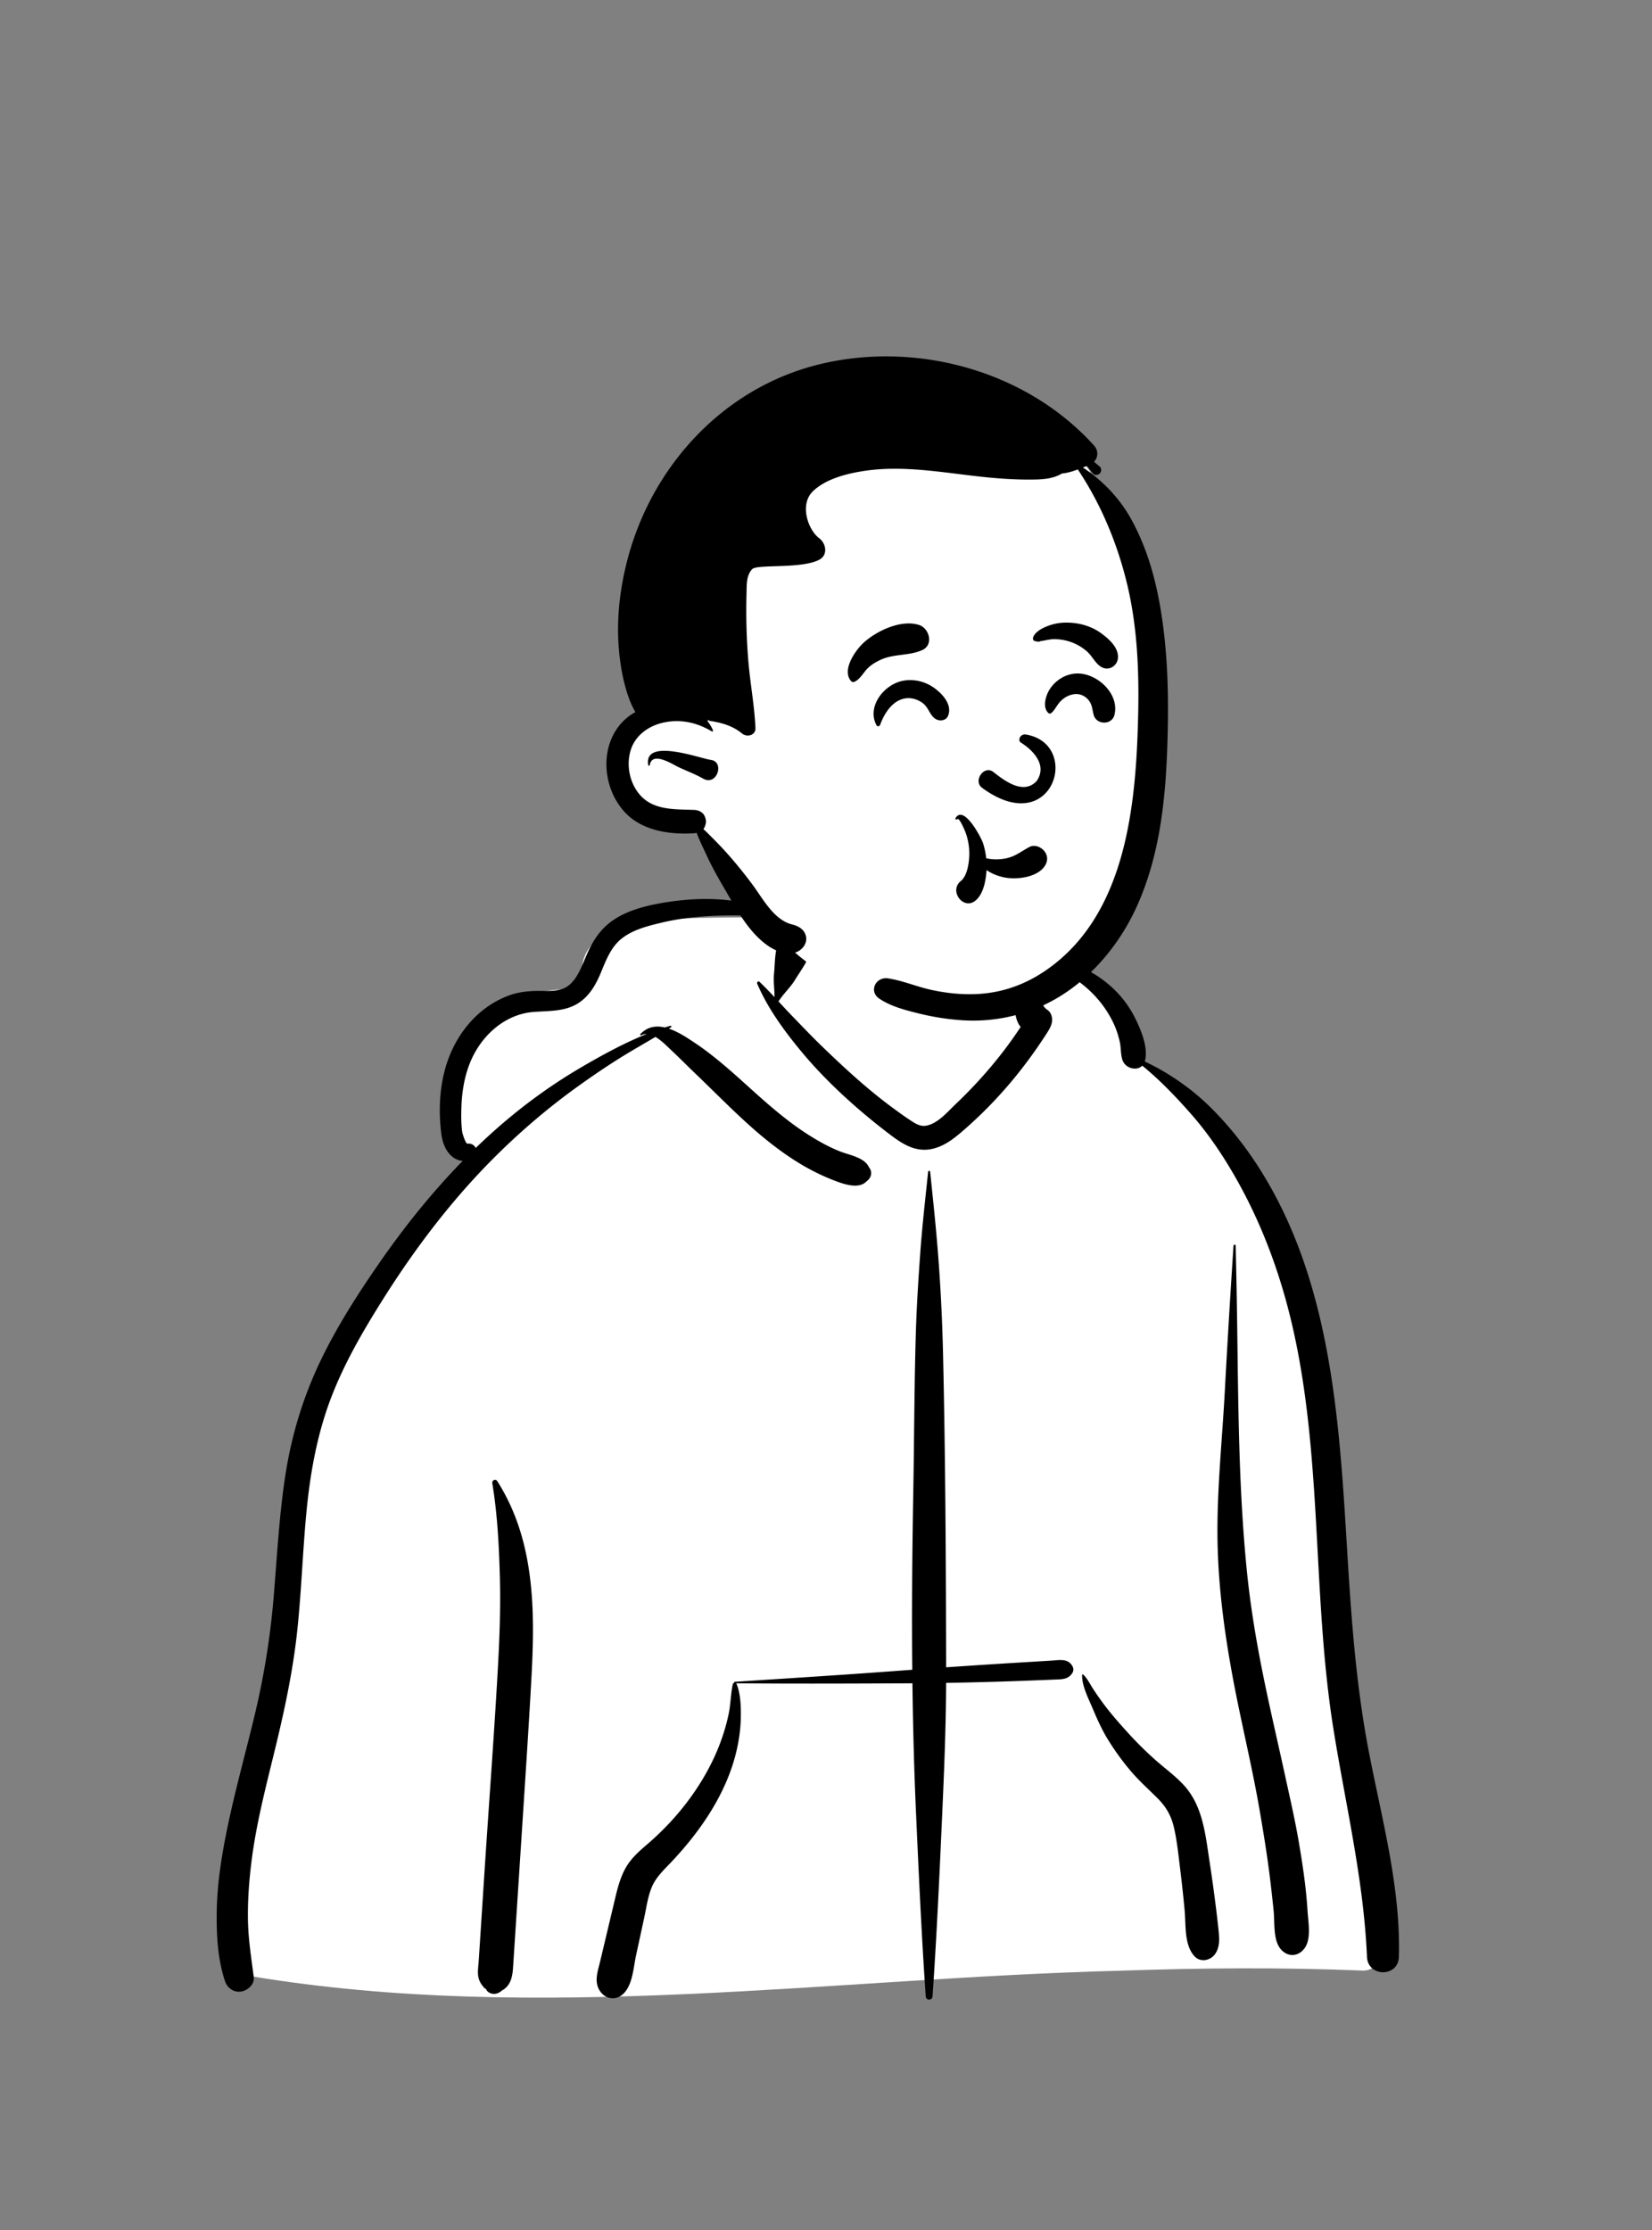
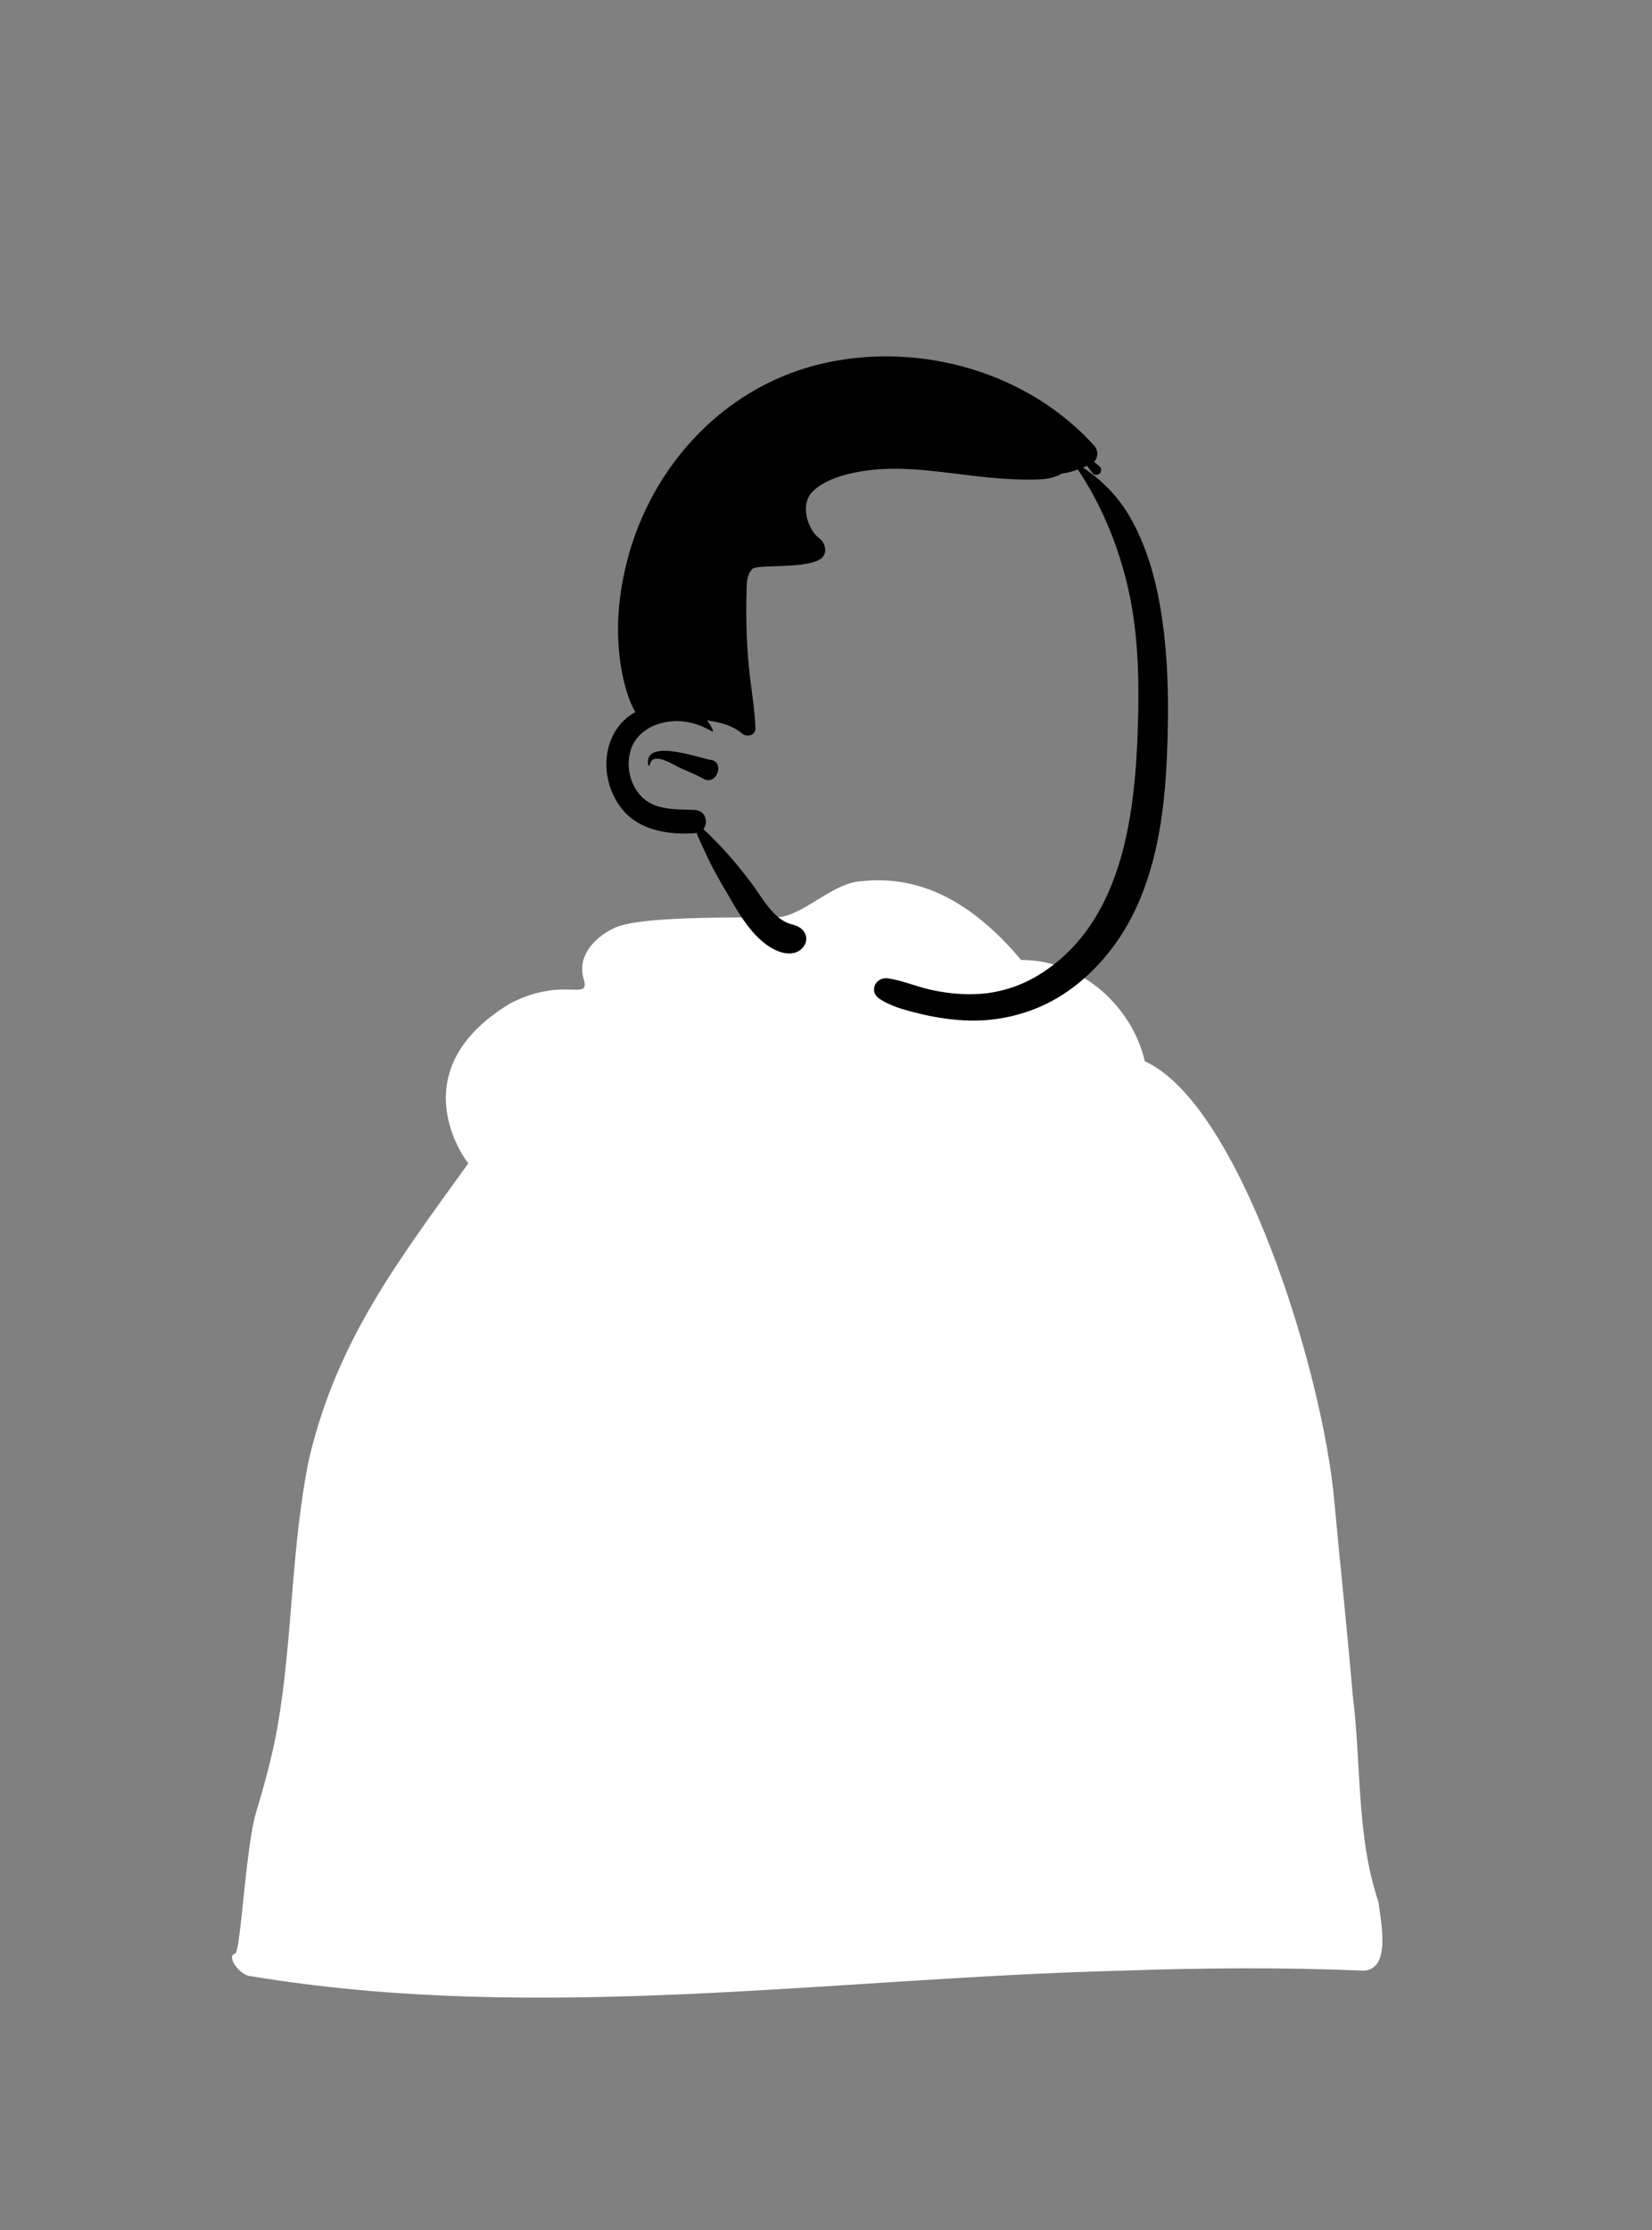
<svg xmlns="http://www.w3.org/2000/svg" width="512" height="691" fill="none" viewBox="0 0 512 691">
  <rect x="0" y="0" width="512" height="691" fill="#808080" stroke="none" />
  <path fill="#fff" fill-rule="evenodd" d="M422.647 610.625c8.71-.421 5.207-15.658 4.582-21.254-6.896-20.439-5.275-42.739-7.988-64.162-1.689-19.999-3.86-39.936-5.686-59.919-3.587-40.565-29.344-123.144-58.736-136.425-3.703-16.248-18.996-31.415-38.344-31.415-13.197-15.622-29.081-26.617-49.454-24.397-8.419.383-16.584 9.313-24.652 11.038-4.516.623-44.602-.98-52.632 3.789-5.593 2.872-10.642 8.18-8.998 14.937 2.624 8.187-5.53-.672-22.541 8.066-34.688 20.835-13.96 48.708-13.042 49.572-21.646 30.12-40.566 54.556-49.32 91.372-5.674 27.333-5.035 55.55-9.788 83.023-1.679 9.526-4.254 18.727-7.04 27.977-3.02 12.107-4.488 42.282-6.152 42.551-3.032.754 1.752 6.979 4.965 6.984 89.069 14.776 179.543.613 269.091-1.702 25.237-.877 50.5-1.08 75.735-.035Z" clip-rule="evenodd" />
-   <path fill="#000" fill-rule="evenodd" d="M287.648 363.113a.317.317 0 0 1 .634 0l.629 6.071c.765 7.415 1.501 14.816 2.035 22.265a575.607 575.607 0 0 1 1.326 27.887c.748 32.426.897 64.869.96 97.302a2741.658 2741.658 0 0 1 22.093-1.437l7.593-.461 3.127-.192c2.112-.131 4.512-.662 5.989 1.209.591.749.888 1.723.337 2.612-1.272 2.052-3.225 1.98-5.434 2.069-2.084.084-4.168.166-6.252.247a1247.2 1247.2 0 0 1-13.399.462c-4.688.132-9.374.239-14.06.318-.048 13.693-.614 27.368-1.227 41.045l-.277 6.155c-.749 16.644-1.556 33.303-2.701 49.925-.094 1.361-2.019 1.358-2.112 0-1.29-18.719-2.141-37.478-2.985-56.223-.612-13.59-.968-27.184-1.138-40.78-.619.004-1.239.012-1.858.014-17.589.077-35.175.154-52.764-.011a.429.429 0 0 1 .077.115c1.273 3.005 1.394 6.84 1.363 10.065-.035 3.699-.533 7.353-1.385 10.95-3.052 12.886-10.924 24.428-19.89 33.97l-.292.31c-2.115 2.235-4.541 4.48-5.84 7.327-1.326 2.906-1.786 6.306-2.441 9.429l-.076.359-2.559 11.821c-.813 3.755-1.044 9.231-4.016 11.94-2.773 2.528-6.446 1.208-7.751-2.047-1.019-2.54-.004-5.329.6-7.868l4.728-19.878c.777-3.242 1.626-6.504 3.303-9.417 1.717-2.982 4.235-5.144 6.805-7.357 4.865-4.189 9.332-8.985 13.109-14.178 3.776-5.19 7.003-10.912 9.266-16.929 1.133-3.012 2.062-6.141 2.702-9.295.609-2.994.603-6.094 1.255-9.055.044-.205.217-.345.415-.407-.047-.132.025-.311.209-.323l14.386-.924c12.787-.825 25.574-1.671 38.35-2.638l2.257-.163c-.175-18.141-.026-36.285.301-54.432.3-16.641.307-33.287.802-49.926.246-8.258.776-16.497 1.367-24.738.603-8.428 1.57-16.785 2.439-25.188Zm-135.072 96.49c-.154-.924 1.009-1.496 1.545-.651 6.125 9.656 9.079 20.144 10.324 31.444 1.099 9.973.775 20.09.228 30.089-.585 10.664-1.266 21.326-1.955 31.985l-1.059 16.346-2.657 40.977c-.19 2.931-.855 5.597-3.379 6.959a6.064 6.064 0 0 1-1.04.714c-1.364.729-3.172.36-3.96-1.039l.316.208c.275.174-.034-.069-.928-.725l-.758-.982c-.552-.828-.904-1.643-1.045-2.628-.22-1.53.065-3.209.165-4.747l1.741-26.87c1.355-20.889 2.936-41.772 4.128-62.672.556-9.741.945-19.491.681-29.249-.262-9.704-.756-19.572-2.347-29.159Zm52.991-179.874.34-.057c12.166-2.021 25.396-1.643 36.516 4.222.092.049.05.201-.054.197l-3.579-.143c-11.33-.444-22.625-.706-33.765 1.956l-1.141.275c-4.012.978-8.202 2.176-11.424 4.826-3.08 2.534-4.614 6.441-6.089 10.039l-.197.474c-1.496 3.553-3.39 6.923-6.67 9.145-4.248 2.877-9.356 2.524-14.227 2.915-8.576.689-15.588 6.905-19.076 14.512-2.113 4.605-3.013 9.769-3.192 14.806-.091 2.564-.105 5.229.237 7.776.109.814 1.116 3.782 1.629 3.71 1.141-.158 2.184.437 2.54 1.349a186.864 186.864 0 0 1 8.709-7.916c7.458-6.352 15.492-12.11 23.953-17.057 6.457-3.776 13.268-7.518 20.321-10.346a3.346 3.346 0 0 0-1.643.376c-.234.123-.466-.17-.281-.364 2.221-2.338 4.882-2.671 7.565-2.047a70.847 70.847 0 0 1 1.72-.526c.286-.083.429.311.195.464l-.659.421c2.927.98 5.8 2.907 8.075 4.428 6.534 4.367 12.285 9.706 18.116 14.945l1.06.95c5.132 4.583 10.394 9.036 16.225 12.713 3.052 1.924 6.258 3.704 9.621 5.028 2.884 1.136 7.58 1.851 8.93 4.9 1.201 1.458.7 3.32-.707 4.302-2.371 2.61-7.115.924-9.941-.163a66.995 66.995 0 0 1-9.855-4.734c-6.111-3.588-11.746-8.049-16.995-12.795-5.482-4.956-10.653-10.221-15.985-15.333-2.31-2.215-4.567-4.482-6.881-6.694l-1.162-1.101c-1.18-1.107-2.863-2.834-4.662-3.878-3.389 2.021-6.83 3.959-10.188 6.033-4.688 2.895-9.237 5.998-13.717 9.204-8.624 6.171-16.796 13.083-24.383 20.492-13.914 13.586-25.768 29.101-36.124 45.529l-.786 1.252c-5.885 9.403-11.45 19.109-15.396 29.499-4.342 11.433-6.453 23.456-7.6 35.593-1.139 12.049-1.523 24.16-2.795 36.198-1.305 12.346-3.876 24.42-6.8 36.471l-.697 2.857c-2.646 10.793-5.377 21.586-6.737 32.634-.726 5.901-1.163 11.883-1.064 17.832.099 5.984 1.039 11.835 1.797 17.756.291 2.268-1.94 4.161-3.938 4.462-2.297.344-4.27-1.121-4.984-3.255-2.225-6.652-2.63-14.005-2.56-20.986.07-7.088.975-14.13 2.248-21.096 2.503-13.702 6.366-27.12 9.598-40.658a242.492 242.492 0 0 0 5.79-36.109c1.069-12.682 1.71-25.407 3.66-37.998 1.926-12.43 5.55-24.303 11.015-35.637 4.976-10.319 11.178-20.032 17.681-29.447 7.897-11.433 16.57-22.311 26.264-32.223-.87-.038-1.765-.32-2.586-.832-2.512-1.567-3.682-4.632-4.042-7.432-.842-6.548-.638-13.384 1.045-19.786 2.717-10.327 9.767-19.504 19.984-23.226 2.63-.959 5.426-1.308 8.213-1.377 2.645-.066 5.533.279 8.085-.56 4.062-1.335 5.803-6.119 7.328-9.746l.07-.167c1.956-4.621 4.303-8.582 8.539-11.468 4.519-3.08 10.181-4.48 15.513-5.384Zm115.604 18.277c3.656-1.269 8.227-.117 11.803.991 3.983 1.235 7.664 3.509 10.82 6.21a32.664 32.664 0 0 1 8.025 10.297l.186.378c1.775 3.645 3.797 8.649 2.902 12.654a4.38 4.38 0 0 1-.088.329c7.254 3.571 13.953 8.045 19.787 13.714 6.793 6.601 12.545 14.113 17.412 22.228 19.333 32.233 22.735 70.943 25.019 107.701l.569 9.32c1.24 20.126 2.691 40.204 6.46 60.051l.275 1.433c4.028 20.781 9.795 41.72 9.211 63.038-.175 6.387-9.614 6.344-9.887 0-1.031-23.878-6.602-46.932-10.375-70.436-6.639-41.352-3.312-83.984-12.719-124.922-3.691-16.066-9.409-31.65-17.574-45.99-4.034-7.085-8.648-13.93-14.054-20.042-4.651-5.259-9.485-10.32-14.92-14.741-1.737 1.74-5.207.853-6.114-1.683-.623-1.743-.441-3.781-.841-5.607a27.812 27.812 0 0 0-1.564-4.97c-1.358-3.18-3.352-6.234-5.654-8.807-2.486-2.782-5.344-5.094-8.542-7.002-3.22-1.922-6.741-2.496-10.137-3.9-.114-.047-.125-.2 0-.244Zm14.205 221a.193.193 0 0 1 .325-.134c1.282 1.179 2.056 2.872 3 4.323a89.403 89.403 0 0 0 3.428 4.909c2.401 3.198 5.073 6.213 7.766 9.167a110.718 110.718 0 0 0 7.945 7.858c3.001 2.687 6.363 5.085 9.09 8.061 5.688 6.209 6.608 14.732 7.808 22.734l.131.866a486.898 486.898 0 0 1 1.979 14.279c.288 2.32.574 4.642.809 6.967l.071.737c.209 2.276.266 4.586-1.042 6.575-1.399 2.128-4.581 2.874-6.472.833-3.25-3.505-2.641-9.732-3.064-14.241-.349-3.73-.745-7.454-1.189-11.173l-.225-1.859c-.523-4.231-.948-8.546-1.915-12.703-.854-3.661-2.479-6.424-5.146-9.076-2.688-2.672-5.48-5.166-7.96-8.043-2.631-3.052-5.004-6.324-7.142-9.739-1.829-2.921-3.294-6.099-4.637-9.274l-.223-.529c-1.298-3.096-3.439-7.127-3.337-10.538ZM382.3 386.015c.028-.432.666-.439.676 0 .08 3.714.158 7.428.235 11.143.62 29.931.238 59.932 3.241 89.76 1.416 14.064 4.023 27.921 7.041 41.72 1.544 7.061 3.164 14.106 4.703 21.167 1.5 6.883 3.108 13.799 4.298 20.745 1.17 6.828 2.217 13.707 2.687 20.622l.058.903c.202 3.349 1.168 8.276-.676 11.245-1.999 3.216-5.825 3.274-7.966.204-2.011-2.883-1.511-8.011-1.866-11.449a513.464 513.464 0 0 0-1.176-10.506c-.846-6.819-1.961-13.622-3.12-20.394-2.415-14.103-5.917-28.028-8.501-42.109-2.65-14.428-4.533-28.959-4.612-43.649-.079-14.815 1.489-29.601 2.281-44.383a3866.674 3866.674 0 0 1 2.697-45.019ZM240.923 292.92c.803-2.706 3.639-4.398 6.405-3.638 2.536.697 4.629 3.774 3.638 6.407-1.082 2.873-2.972 5.323-4.566 7.934-1.472 2.413-3.619 4.313-5.119 6.683l1.653 1.782c.826.889 1.656 1.772 2.494 2.64l2.882 2.986c2.244 2.32 4.503 4.628 6.826 6.868 6.829 6.588 13.766 12.959 21.414 18.601 1.741 1.283 3.496 2.56 5.299 3.755l.673.446c1.237.81 2.618 1.607 4.113 1.47 3.632-.334 6.914-4.192 9.411-6.593l.13-.125c6.186-5.887 11.914-12.323 16.922-19.243a138.098 138.098 0 0 0 3.237-4.683c-2.421-2.828-1.843-8.35-1.976-11.78-.095-2.412-.102-4.824-.115-7.238l-.007-.487c-.029-1.562-.099-3.06.914-4.346.059-.074.182-.072.257-.033 1.388.728 1.816 1.946 2.409 3.313l.062.142c.721 1.64 1.411 3.296 2.11 4.945.731 1.728 1.402 3.48 2.082 5.228.316.813.618 1.63.913 2.451.18.524.366 1.045.557 1.566l.045.04c.253.214.467.44.651.674.775.388 1.391 1.094 1.679 2.131.629 2.259-.672 4.101-1.833 5.894-4.714 7.284-10.088 14.225-16.062 20.521a136.494 136.494 0 0 1-9.338 8.95l-.568.492c-2.919 2.509-6.088 4.885-9.987 5.472-4.562.687-8.275-1.582-11.768-4.196l-.348-.263a193.924 193.924 0 0 1-9.699-7.815c-6.408-5.533-12.505-11.474-17.915-17.993-5.264-6.34-10.466-13.429-13.71-21.058-.198-.465.322-.951.729-.563 1.585 1.508 3.11 3.099 4.616 4.71.042-2.371-.395-4.763-.152-7.149.297-2.901.211-6.105 1.042-8.898Z" clip-rule="evenodd" />
-   <path fill="#fff" fill-rule="evenodd" d="M350.316 182.698c5.128-3.684-2.519-15.803-5.117-19.409-2.26-4.704-4.519-9.409-6.78-14.113.275-3.858-3.492-7.291-7.214-6.117-3.238-2.323-8.662-1.211-10.308 2.426-35.807-15.597-97.764-9.108-100.968 39.019-6.926 13.703-13.791 27.523-19.937 41.596-8.526.458-12.659 10.817-7.583 17.512.676 10.872 7.568 11.733 16.768 11.249 3.695.973 7.525 1.5 10.296 4.354 2.106 2.152 3.538 4.882 4.919 7.53 6.375 12.218 14.475 22.787 25.454 31.239 17.074 12.779 40.187 21.954 61.477 15.734 45.773-17.977 54.762-89.82 38.993-131.02Z" clip-rule="evenodd" />
  <path fill="#000" fill-rule="evenodd" d="M254.792 112.685c29.904-6.946 63.5 2.375 84.254 25.341 1.461 1.614 1.303 3.714.019 5.075.599.487 1.185.987 1.78 1.488.622.527.532 1.586 0 2.123-.528.527-1.623.635-2.123 0l-.741-.932a49.36 49.36 0 0 1-1.084-1.412c-.429.158-.848.324-1.267.487 6.342 4.214 11.628 9.813 15.252 16.551 3.921 7.289 6.422 15.069 8.05 23.164 2.9 14.441 3.321 29.252 2.933 43.937l-.022.787c-.5 17.701-2.226 35.695-9.69 51.971-5.985 13.045-16.622 25.039-29.958 30.75a52.187 52.187 0 0 1-24.28 4.102c-4.399-.306-8.784-1-13.066-2.06l-1.028-.255c-3.901-.977-7.946-2.11-11.276-4.342-3.416-2.295-1.113-6.852 2.655-6.297 4.538.671 8.861 2.564 13.363 3.547 4.403.965 8.861 1.47 13.372 1.339 7.982-.226 15.252-2.678 21.851-7.131 25.226-17.034 28.29-51.282 28.948-78.958.32-13.522-.175-27.221-3.285-40.432-2.988-12.702-8.131-25.211-15.41-36.06-1.604.599-3.209 1.1-4.917 1.257-3.045 1.831-6.666 1.879-10.187 1.88h-.49c-3.664-.005-7.329-.221-10.975-.55-12.904-1.145-26.181-4.048-39.153-2.2l-.529.078c-5.341.803-11.96 2.489-15.881 6.332-4.236 4.147-1.397 11.995 1.956 14.487 2.168 1.614 2.844 5.247 0 6.712-5.615 2.898-19.209 1.289-20.737 2.894-1.834 1.918-1.705 4.841-1.758 7.33l-.004.166c-.189 7.085-.013 14.149.586 21.216.577 6.834 1.889 13.681 2.182 20.532.099 2.258-2.628 2.944-4.12 1.704a12.694 12.694 0 0 0-.897-.681c-2.709-1.92-5.787-2.731-9.091-3.245a.66.66 0 0 1-.406-.229l-.04-.051-.351.289a12.41 12.41 0 0 1 1.735 2.898c.095.217-.108.492-.347.347-4.57-2.718-9.546-3.872-14.806-2.772-4.732.987-9.014 3.989-10.402 8.794-1.275 4.422-.338 9.52 2.524 13.158 4.232 5.391 11.105 4.904 17.271 5.152 1.208.049 2.555.635 3.119 1.789.662 1.362.617 2.29 0 3.647a2.258 2.258 0 0 1-.329.527c.522.432 1.016.905 1.497 1.387l1.61 1.621a126.42 126.42 0 0 1 3.252 3.384c3.101 3.381 6.017 6.977 8.762 10.651l.254.343c3.215 4.399 6.55 10.751 12.122 12.138 1.911.478 3.687 1.42 4.255 3.489.568 2.069-.771 4.075-2.569 4.94-3.119 1.501-7.076-.284-9.65-2.177-5.55-4.088-9.176-10.759-12.584-16.631l-.934-1.604c-1.755-3.03-3.47-6.096-4.933-9.278-.834-1.817-1.731-3.62-2.506-5.464a18.722 18.722 0 0 1-.627-1.64c-.248.054-.5.09-.739.103-7.441.487-16.009-.694-21.386-6.342-7.414-7.784-8.284-21.703.14-29.132a16.197 16.197 0 0 1 2.97-2.064c-1.505-2.547-2.501-5.499-3.236-8.271-1.073-4.048-1.672-8.172-1.97-12.346-.599-8.515.397-17.183 2.443-25.454 7.419-29.98 30.197-54.83 60.629-61.897Zm-53.891 124.402c-1.472-8.541 15.617-2.225 19.344-1.63l.109.016c4.274.594 1.892 8.092-2.315 5.859l-.128-.071c-2.276-1.304-4.779-2.239-7.166-3.344l-.51-.239c-1.897-.911-8.167-4.999-8.847-.591-.036.243-.446.239-.487 0Z" clip-rule="evenodd" />
-   <path fill="#000" fill-rule="evenodd" d="M296.18 253.453c2.522-4.148 7.896 6.013 8.467 7.76a23.107 23.107 0 0 1 1.009 4.737c1.955.438 3.984.439 5.987.055 2.977-.571 4.797-2.171 7.384-3.546 1.787-.949 4.039.164 4.968 1.739 1.093 1.854.397 3.778-1.041 5.16-2.726 2.62-8.09 3.222-11.649 2.527-2.039-.399-3.908-1.164-5.558-2.275-.011.207-.018.415-.035.622l-.031.359c-.274 2.906-1.072 6.561-3.33 8.452-3.702 3.103-8.271-2.864-4.674-5.962l.112-.093c2.236-1.807 2.724-6.655 2.603-9.325a19.329 19.329 0 0 0-.946-5.168l-.113-.33c-.166-.469-1.972-4.917-2.624-4.351l-.031.032c-.27.322-.704-.053-.498-.393Zm20.131-23.405c3.403 2.069 8.589 6.893 4.928 12.023-4.31 4.522-10.515-.663-13.573-3.008-2.835-1.818-6.021 2.857-3.39 4.979 22.095 16.36 31.062-13.453 13.756-16.427-1.905-.327-2.613 1.793-1.721 2.433Zm-36.343-19.124c3.326-.59 6.733.237 9.486 2.184l.208.15c2.652 1.939 5.619 5.345 4.097 8.688-.61 1.342-2.439 1.553-3.6.944-1.932-1.013-2.282-3.506-4.006-4.886-1.414-1.131-3.318-1.817-5.139-1.651-4.277.388-6.908 4.608-8.237 8.244-.17.465-.853.646-1.12.146-3.132-5.856 2.413-12.772 8.311-13.819Zm53.278-2.21c6.372-.525 13.829 6.081 12.152 12.807-.805 3.228-5.592 3.135-6.443 0-.468-1.725-.421-3.251-1.663-4.683-1.025-1.183-2.481-1.87-4.046-1.765-1.725.117-3.317.979-4.526 2.191-1.092 1.094-1.745 2.696-2.876 3.665-.279.238-.652.253-.927 0-1.947-1.796-.778-5.533.456-7.408 1.767-2.682 4.644-4.541 7.873-4.807Zm-65.411-9.719c4.087-3.619 11.514-7.113 17.026-5.332 3.169 1.023 4.55 6.13 1.013 7.748-4.097 1.875-8.82 1.112-12.989 3.055-1.751.816-3.398 1.836-4.617 3.332-.961 1.179-1.938 2.731-3.327 3.41-.365.179-.859.184-1.152-.148-3.045-3.444 1.387-9.712 4.046-12.065Zm58.385-5.512c2.527-.709 5.329-.695 7.895-.249 2.566.445 5.17 1.508 7.265 3.059l.243.182c2.287 1.723 5.015 4.23 4.869 7.283-.122 2.549-2.804 4.273-5.118 2.937-1.887-1.09-2.775-3.272-4.373-4.725a15.039 15.039 0 0 0-4.519-2.808c-1.836-.736-3.674-1.081-5.644-1.114-1.516-.025-3.042.473-4.53.632.123.251-1.054.134-1.728-.089-.499-.213-.502-.844-.329-1.254.858-2.03 3.982-3.297 5.969-3.854Z" clip-rule="evenodd" />
</svg>